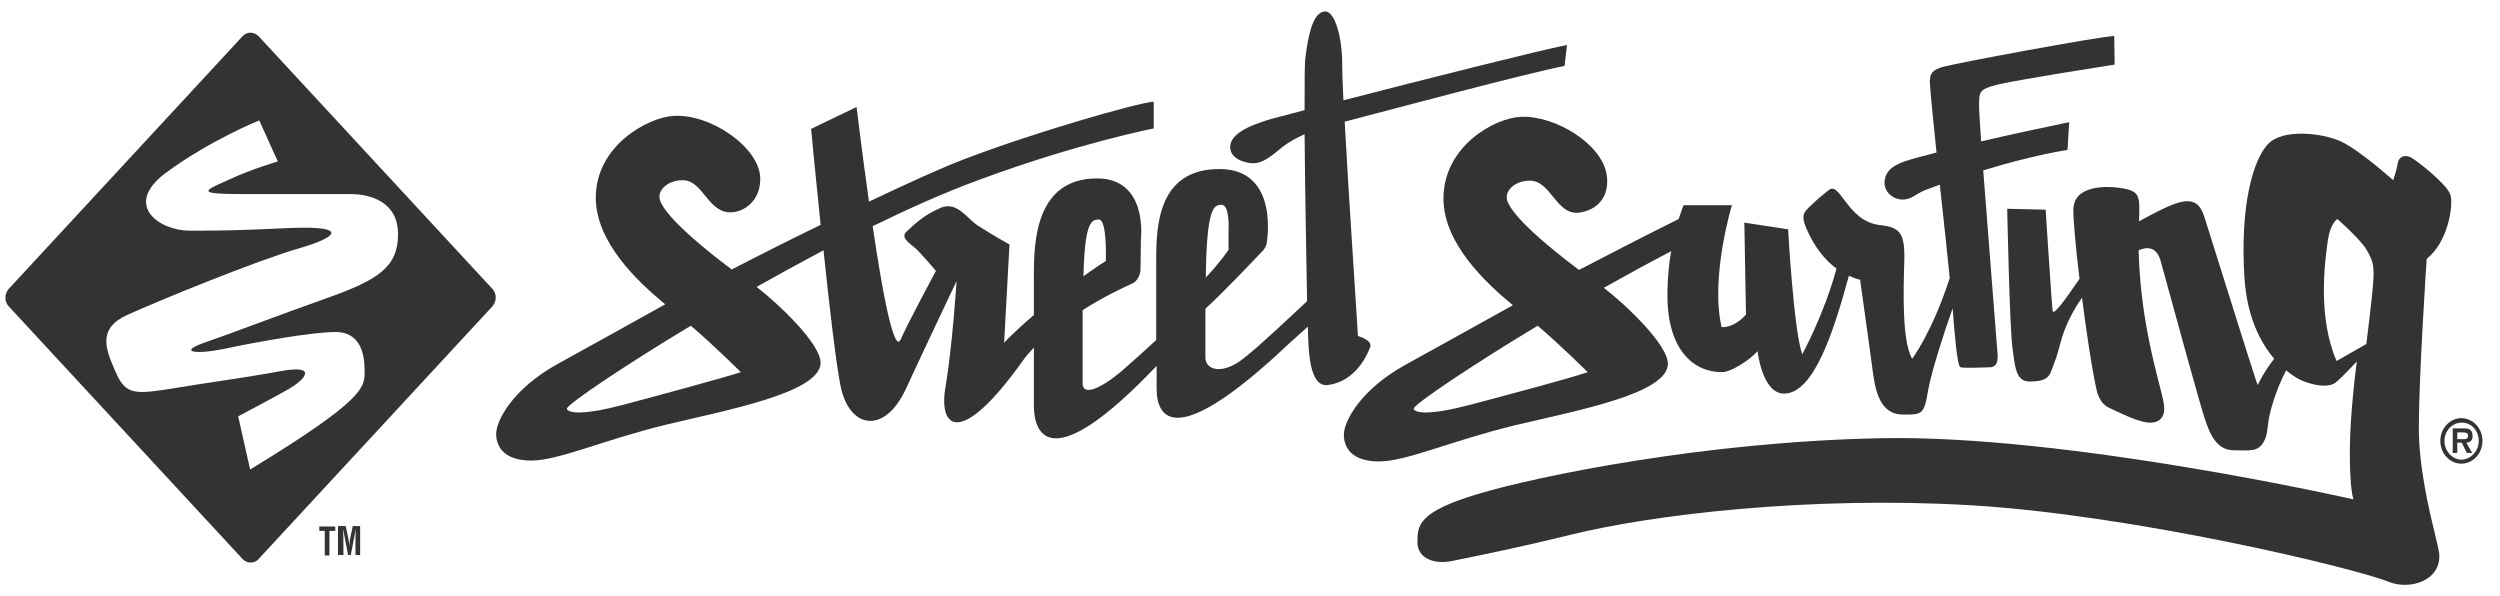
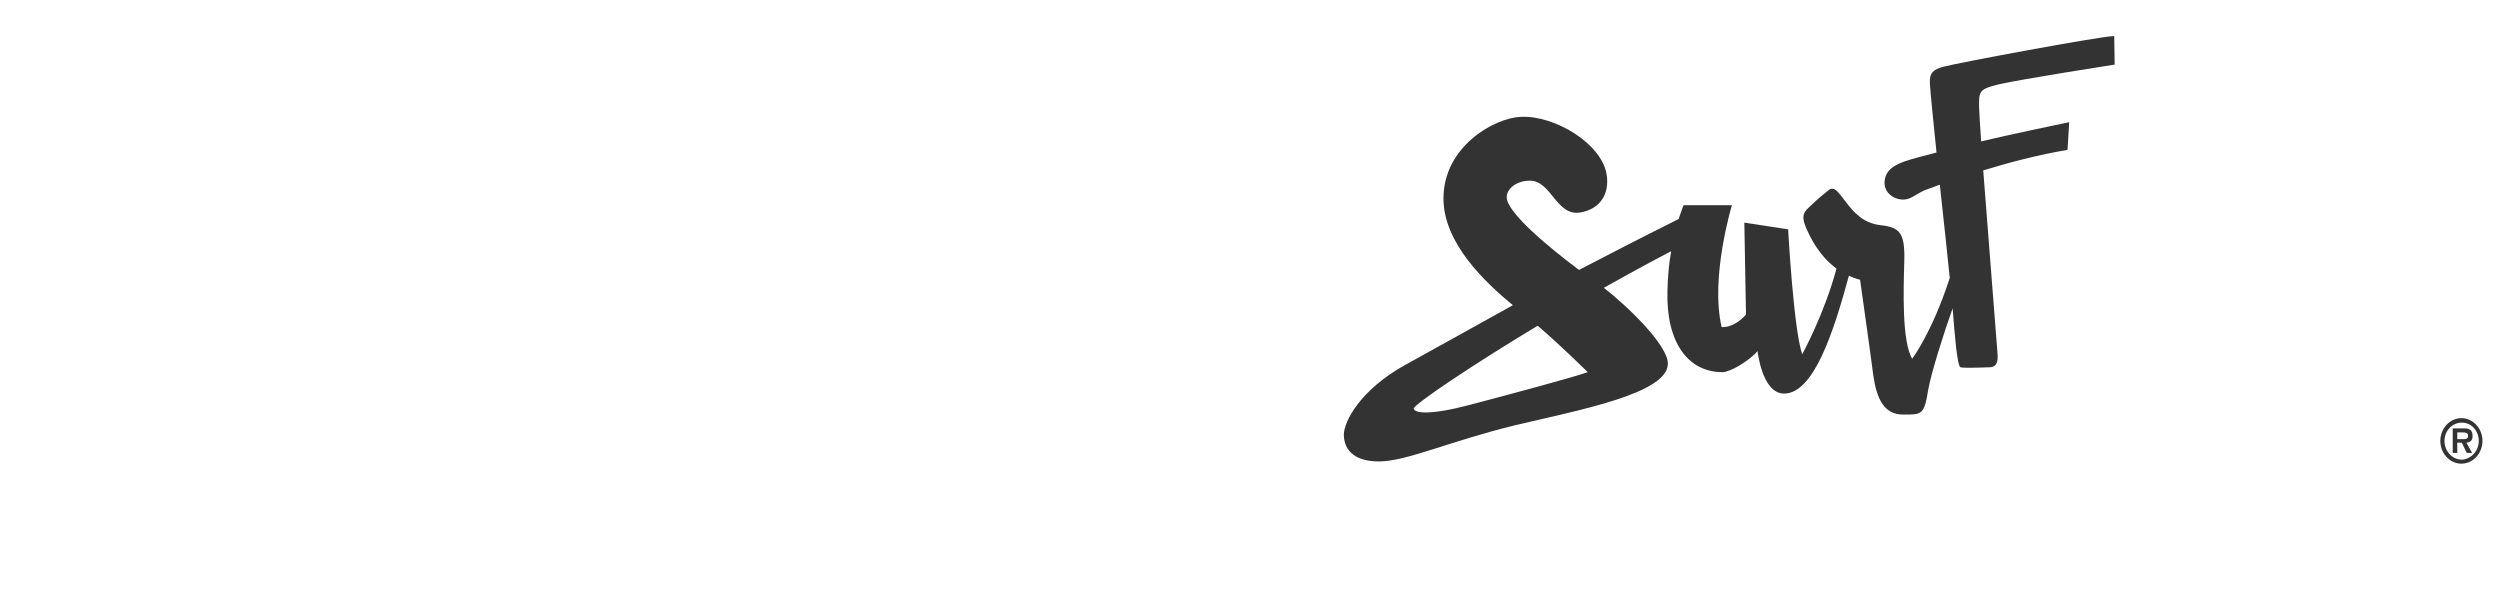
<svg xmlns="http://www.w3.org/2000/svg" width="109" height="26" viewBox="0 0 109 26" fill="none">
-   <path fill-rule="evenodd" clip-rule="evenodd" d="M21.479 13.346C21.659 13.132 21.659 12.801 21.479 12.606L11.268 1.571C11.069 1.376 10.763 1.376 10.583 1.571L0.371 12.606C0.191 12.82 0.191 13.151 0.371 13.346L10.583 24.381C10.781 24.576 11.087 24.576 11.268 24.381L21.479 13.346ZM9.97 7.838C10.96 7.371 12.113 7.04 12.113 7.04L11.303 5.249C11.303 5.249 9.214 6.086 7.268 7.507C5.323 8.928 6.944 10.057 8.259 10.057C9.574 10.057 10.15 10.057 12.671 9.94C15.193 9.843 14.725 10.329 13.14 10.796C11.231 11.341 6.908 13.113 5.539 13.735C4.22 14.336 4.624 15.262 5.026 16.182C5.041 16.216 5.056 16.251 5.071 16.285C5.503 17.239 5.918 17.2 7.701 16.908C8.394 16.794 9.009 16.701 9.593 16.613C10.511 16.474 11.354 16.346 12.311 16.168C13.896 15.896 13.266 16.577 12.581 16.966C11.897 17.355 10.384 18.153 10.384 18.153L10.906 20.47C15.91 17.42 15.904 16.888 15.896 16.195C15.896 16.167 15.895 16.138 15.895 16.11C15.895 15.39 15.679 14.475 14.634 14.475C13.59 14.475 11.123 14.922 9.754 15.214C8.511 15.467 7.719 15.351 8.961 14.922C9.595 14.704 10.335 14.43 11.189 14.113C12.085 13.782 13.104 13.404 14.256 12.996C16.508 12.198 17.354 11.633 17.354 10.213C17.354 8.792 16.147 8.461 15.265 8.461H10.438C8.58 8.461 8.924 8.307 9.791 7.918C9.849 7.893 9.908 7.866 9.97 7.838Z" fill="#333333" />
-   <path d="M13.922 22.955H14.617V23.146H14.363V24.218H14.159V23.146H13.922V22.955Z" fill="#333333" />
-   <path d="M14.736 24.199V22.936H15.075L15.193 23.51C15.21 23.606 15.227 23.701 15.227 23.797C15.244 23.682 15.244 23.587 15.261 23.51L15.38 22.936H15.702V24.199H15.498V23.797C15.498 23.548 15.498 23.299 15.515 23.051L15.295 24.199H15.176L14.956 23.051C14.973 23.299 14.973 23.548 14.973 23.797V24.199H14.736Z" fill="#333333" />
-   <path d="M59.745 15.117C59.835 14.825 59.205 14.65 59.205 14.65C59.187 14.202 58.808 8.655 58.628 5.307C60.628 4.782 66.521 3.205 68.214 2.874L68.323 1.96C67.133 2.193 62.034 3.478 58.574 4.373C58.538 3.653 58.52 3.108 58.52 2.894C58.538 1.746 58.231 0.5 57.781 0.5C57.222 0.5 57.024 1.648 56.916 2.505C56.88 2.738 56.88 3.634 56.88 4.801C56.213 4.977 55.727 5.113 55.474 5.171C54.339 5.502 53.636 5.872 53.636 6.417C53.636 6.884 54.213 7.117 54.646 7.117C55.078 7.117 55.474 6.767 55.835 6.475C55.835 6.475 56.177 6.164 56.88 5.852C56.898 8.441 56.97 11.789 56.988 13.132C56.357 13.716 54.97 15.039 54.249 15.603C53.312 16.363 52.555 16.148 52.555 15.584C52.555 15.195 52.555 14.222 52.555 13.462C53.402 12.684 54.592 11.419 55.06 10.932C55.186 10.796 55.222 10.64 55.222 10.64C55.222 10.64 55.835 7.37 53.168 7.37C50.501 7.37 50.411 9.823 50.411 11.322C50.411 12.197 50.411 13.579 50.411 14.825C50.05 15.156 49.456 15.701 48.897 16.187C47.96 16.966 47.203 17.277 47.203 16.713C47.203 16.207 47.203 14.26 47.203 13.521C48.086 12.956 48.915 12.567 49.384 12.353C49.6 12.256 49.726 11.944 49.726 11.75C49.726 11.555 49.744 10.426 49.744 10.426C49.744 10.426 50.069 7.779 47.834 7.779C45.167 7.779 45.077 10.504 45.077 11.983C45.077 12.45 45.077 13.073 45.077 13.735C44.23 14.455 43.78 14.942 43.78 14.942L44.014 10.66C44.014 10.66 43.311 10.271 42.644 9.842C42.158 9.531 41.725 8.752 41.005 9.064C40.284 9.375 39.905 9.745 39.527 10.095C39.239 10.348 39.671 10.621 39.905 10.816C40.14 11.03 40.806 11.808 40.806 11.808C40.806 11.808 39.545 14.163 39.275 14.786C38.986 15.487 38.464 12.703 38.049 9.862C39.599 9.103 41.203 8.383 42.752 7.818C46.951 6.261 50.303 5.599 50.303 5.599V4.432C49.546 4.49 45.041 5.794 42.086 6.923C41.005 7.332 39.491 8.032 37.887 8.791C37.581 6.611 37.347 4.665 37.347 4.665L35.364 5.619C35.364 5.619 35.545 7.546 35.779 9.803C34.301 10.524 32.914 11.224 31.905 11.75C30.679 10.835 28.751 9.258 28.751 8.577C28.751 8.207 29.184 7.857 29.76 7.857C30.661 7.857 30.841 9.258 31.851 9.258C32.427 9.258 33.148 8.772 33.148 7.799C33.148 6.436 30.968 4.938 29.346 5.054C28.229 5.132 25.976 6.358 25.976 8.616C25.976 10.562 27.796 12.275 29.003 13.268C27.526 14.085 25.652 15.136 24.3 15.876C22.336 16.966 21.633 18.348 21.633 18.912C21.633 19.477 21.976 20.08 23.165 20.08C24.354 20.08 26.228 19.204 29.093 18.503C31.887 17.842 35.761 17.102 35.779 15.818C35.779 14.981 33.923 13.229 32.986 12.509C33.887 12.003 34.878 11.458 35.905 10.913C36.157 13.365 36.464 15.915 36.644 16.81C37.022 18.718 38.572 18.951 39.491 16.966C40.41 14.981 41.707 12.256 41.707 12.256C41.707 12.256 41.527 15.078 41.221 16.888C40.914 18.698 41.888 19.515 44.572 15.759C44.717 15.545 44.897 15.35 45.077 15.156C45.077 16.148 45.077 17.083 45.077 17.686C45.077 18.971 45.834 20.781 50.429 15.954C50.429 16.343 50.429 16.674 50.429 16.946C50.429 18.27 51.276 19.632 56.159 15.02L57.024 14.241C57.042 15.35 57.096 16.83 57.853 16.791C59.151 16.654 59.655 15.37 59.745 15.117ZM27.183 17.647C25.418 18.114 24.769 18.017 24.715 17.822C24.679 17.647 27.49 15.779 30.121 14.202C31.148 15.078 32.301 16.226 32.301 16.226C31.58 16.46 28.949 17.18 27.183 17.647ZM47.906 9.57C48.285 9.57 48.212 11.38 48.212 11.38C47.87 11.594 47.546 11.828 47.239 12.042C47.294 9.745 47.564 9.57 47.906 9.57ZM53.258 8.928C53.636 8.928 53.564 10.076 53.564 10.076C53.564 10.504 53.564 10.893 53.564 10.893C53.564 10.893 53.186 11.458 52.573 12.1C52.609 9.122 52.898 8.928 53.258 8.928Z" fill="#333333" />
  <path d="M106.398 19.224C106.398 18.679 106.813 18.231 107.317 18.231C107.822 18.231 108.236 18.679 108.236 19.224C108.236 19.768 107.822 20.216 107.317 20.216C106.813 20.216 106.398 19.768 106.398 19.224ZM108.074 19.224C108.074 18.776 107.75 18.426 107.335 18.426C106.921 18.426 106.579 18.776 106.579 19.224C106.579 19.671 106.921 20.041 107.335 20.041C107.732 20.021 108.074 19.671 108.074 19.224ZM107.786 19.749H107.552L107.335 19.301H107.137V19.749H106.939V18.679H107.425C107.516 18.679 107.624 18.679 107.696 18.737C107.786 18.795 107.804 18.912 107.804 19.009C107.804 19.204 107.714 19.282 107.534 19.301L107.786 19.749ZM107.425 19.146C107.534 19.146 107.606 19.126 107.606 18.99C107.606 18.854 107.461 18.854 107.371 18.854H107.137V19.146H107.425Z" fill="#333333" />
-   <path fill-rule="evenodd" clip-rule="evenodd" d="M105.804 11.283C105.804 11.283 105.461 16.382 105.461 18.659C105.461 20.386 105.917 22.27 106.177 23.342C106.26 23.684 106.323 23.944 106.344 24.089C106.489 25.296 105.101 25.744 104.164 25.374C102.632 24.751 92.938 22.435 85.874 22.026C78.81 21.617 71.963 22.454 68.503 23.311C66.267 23.858 64.799 24.155 63.919 24.334C63.672 24.384 63.471 24.425 63.313 24.459C62.592 24.615 61.8 24.381 61.8 23.642C61.8 22.902 61.836 22.318 64.43 21.54C67.025 20.761 74.287 19.262 81.964 19.107C90.109 18.931 102.614 21.773 102.614 21.773C102.614 21.773 102.452 21.442 102.452 19.71C102.452 17.978 102.758 15.759 102.758 15.759C102.758 15.759 102.11 16.46 101.839 16.674C101.569 16.888 101.047 16.849 100.47 16.635C100.29 16.576 100.001 16.421 99.677 16.148C99.191 17.063 98.974 17.978 98.92 18.25C98.916 18.279 98.909 18.331 98.901 18.396C98.876 18.6 98.835 18.93 98.794 19.048C98.575 19.656 98.248 19.649 97.671 19.636C97.583 19.634 97.489 19.632 97.389 19.632C96.632 19.632 96.343 18.912 96.109 18.192C95.915 17.612 94.945 14.077 94.442 12.244C94.337 11.861 94.252 11.552 94.199 11.36C94.019 10.738 93.586 10.757 93.244 10.913C93.312 13.518 93.838 15.561 94.141 16.738C94.241 17.126 94.316 17.42 94.343 17.608C94.469 18.406 93.893 18.503 93.442 18.387C93.011 18.275 92.811 18.181 92.066 17.831L91.965 17.783C91.518 17.576 91.424 17.095 91.359 16.758C91.35 16.714 91.342 16.673 91.334 16.635C91.172 15.817 90.956 14.397 90.775 12.976C90.096 13.96 89.908 14.666 89.772 15.18C89.728 15.347 89.689 15.494 89.64 15.623C89.577 15.785 89.532 15.911 89.496 16.011C89.4 16.283 89.37 16.365 89.226 16.479C89.1 16.576 88.865 16.635 88.487 16.635C87.938 16.635 87.865 16.088 87.772 15.392C87.764 15.333 87.756 15.274 87.748 15.214C87.622 14.416 87.514 9.103 87.514 9.103L89.19 9.142C89.19 9.142 89.46 13.346 89.496 13.56C89.532 13.735 89.91 13.268 90.667 12.158C90.505 10.835 90.397 9.648 90.397 9.161C90.397 8.071 91.82 8.071 92.631 8.227C93.307 8.361 93.298 8.609 93.263 9.608L93.262 9.648C93.297 9.629 93.333 9.609 93.371 9.589C93.767 9.374 94.335 9.066 94.812 8.889C95.623 8.597 95.911 8.889 96.091 9.395C96.133 9.524 96.3 10.058 96.528 10.785C97.192 12.9 98.367 16.646 98.434 16.791C98.434 16.791 98.704 16.207 99.154 15.642C98.542 14.922 97.965 13.793 97.857 12.1C97.659 8.966 98.236 6.962 98.884 6.281C99.533 5.599 101.245 5.794 102.056 6.164C102.867 6.534 104.344 7.857 104.344 7.857C104.344 7.857 104.506 7.37 104.542 7.117C104.578 6.864 104.813 6.709 105.119 6.864C105.425 7.04 106.687 8.032 106.831 8.48C106.993 8.928 106.723 10.582 105.804 11.283ZM103.173 14.999L101.875 15.739C101.031 13.802 101.374 11.349 101.484 10.56C101.489 10.525 101.493 10.493 101.497 10.464C101.605 9.724 101.911 9.549 101.911 9.549C101.911 9.549 102.903 10.425 103.173 10.873C103.443 11.34 103.515 11.534 103.479 12.196C103.443 12.858 103.173 14.999 103.173 14.999Z" fill="#333333" />
  <path d="M72.719 15.856C72.719 15.02 70.863 13.268 69.926 12.548C70.827 12.042 71.818 11.497 72.864 10.952C72.773 11.438 72.719 12.003 72.701 12.645C72.629 14.961 73.62 16.226 75.098 16.226C75.44 16.226 76.251 15.74 76.63 15.311C76.63 15.311 76.828 17.16 77.783 17.16C79.062 17.16 79.927 14.552 80.612 12.022C80.9 12.158 81.099 12.197 81.099 12.197C81.099 12.197 81.549 15.37 81.675 16.363C81.819 17.355 82.126 18.075 82.973 18.075C83.802 18.075 83.892 18.095 84.072 16.985C84.198 16.265 84.739 14.552 85.135 13.443C85.225 14.611 85.333 15.954 85.477 16.012C85.585 16.051 86.234 16.032 86.775 16.012C87.207 15.993 87.081 15.409 87.081 15.273C87.081 15.175 86.703 10.543 86.469 7.429C87.55 7.098 88.865 6.748 90.144 6.534L90.217 5.327C89.189 5.541 87.712 5.852 86.378 6.164C86.324 5.366 86.288 4.801 86.288 4.665C86.288 4.003 86.252 3.887 87.171 3.672C88.09 3.458 92.199 2.816 92.199 2.816L92.181 1.57C91.514 1.59 85.261 2.758 84.721 2.913C84.306 3.03 84.108 3.166 84.144 3.653C84.18 4.237 84.306 5.385 84.432 6.65C84.324 6.67 84.234 6.709 84.144 6.728C82.991 7.02 82.288 7.195 82.18 7.818C82.09 8.285 82.432 8.636 82.865 8.694C83.279 8.752 83.495 8.48 83.892 8.305C83.892 8.305 84.144 8.207 84.576 8.052C84.757 9.726 84.937 11.36 85.009 12.12C84.234 14.514 83.369 15.642 83.369 15.642C82.919 14.864 82.991 12.645 83.027 11.399C83.063 10.154 82.829 9.92 82.036 9.823C81.225 9.745 80.81 9.239 80.468 8.791C80.126 8.344 79.963 8.091 79.711 8.305C79.441 8.519 79.297 8.636 78.99 8.928C78.684 9.219 78.486 9.336 78.756 9.959C79.134 10.835 79.621 11.38 80.071 11.711C79.531 13.716 78.576 15.448 78.576 15.448C78.197 14.338 77.963 9.998 77.963 9.998L76.053 9.706L76.125 13.716C75.567 14.338 75.062 14.26 75.062 14.26C74.557 12.081 75.512 8.947 75.512 8.947H73.404C73.404 8.947 73.314 9.161 73.188 9.55C71.548 10.368 69.962 11.185 68.845 11.769C67.62 10.854 65.692 9.278 65.692 8.597C65.692 8.227 66.124 7.877 66.701 7.877C67.656 7.877 67.854 9.473 68.935 9.258C69.764 9.103 70.179 8.46 70.052 7.624C69.854 6.281 67.818 5.035 66.322 5.093C65.169 5.132 62.935 6.378 62.935 8.655C62.935 10.601 64.755 12.314 65.962 13.307C64.484 14.124 62.61 15.175 61.259 15.915C59.295 17.005 58.592 18.387 58.592 18.951C58.592 19.515 58.934 20.119 60.124 20.119C61.313 20.119 63.187 19.243 66.052 18.542C68.845 17.881 72.719 17.16 72.719 15.856ZM61.637 17.822C61.601 17.647 64.412 15.779 67.043 14.202C68.07 15.078 69.224 16.226 69.224 16.226C68.503 16.479 65.872 17.18 64.106 17.647C62.34 18.114 61.691 18.017 61.637 17.822Z" fill="#333333" />
</svg>